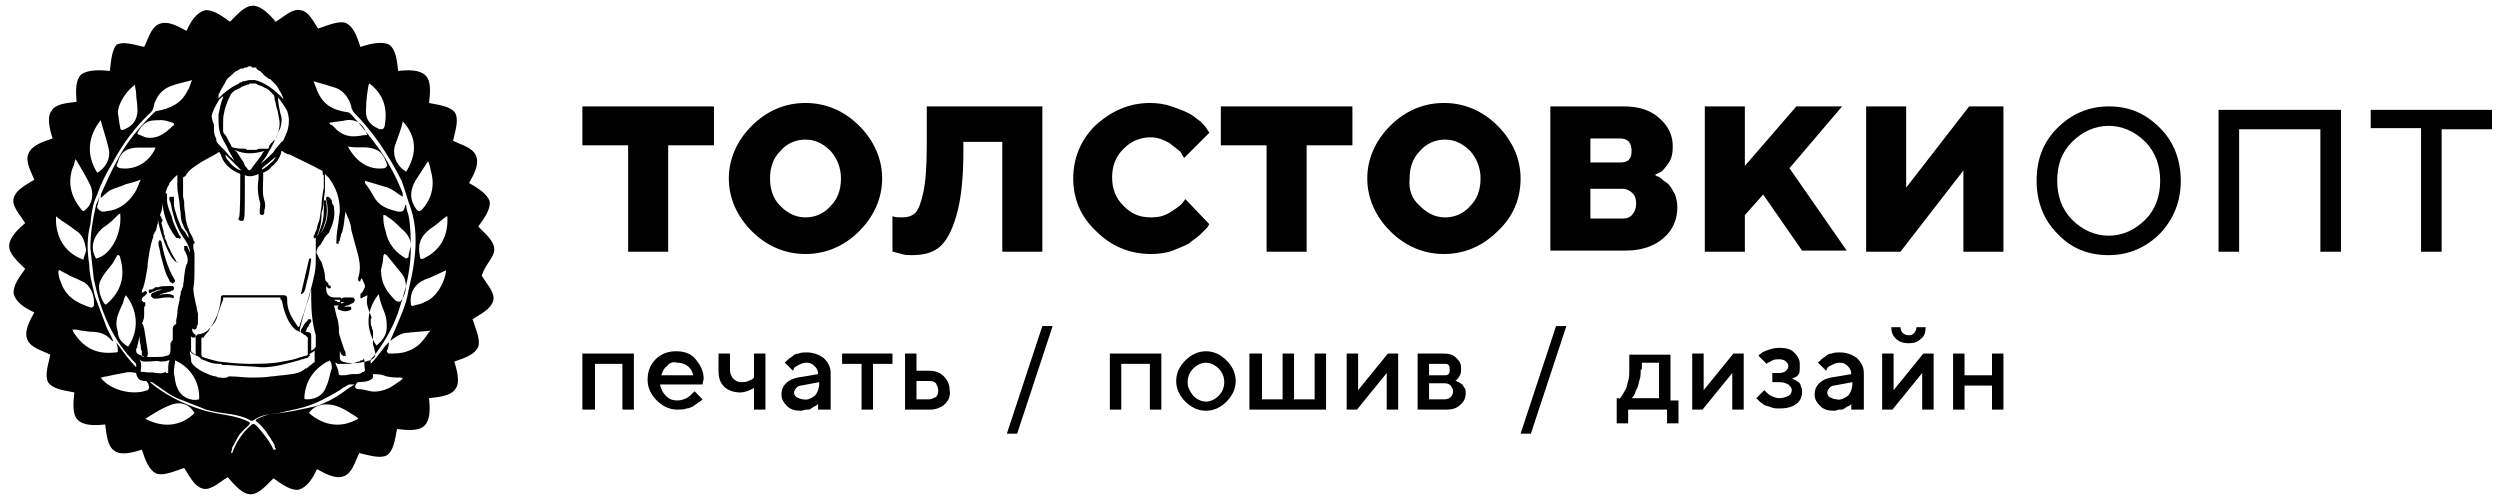
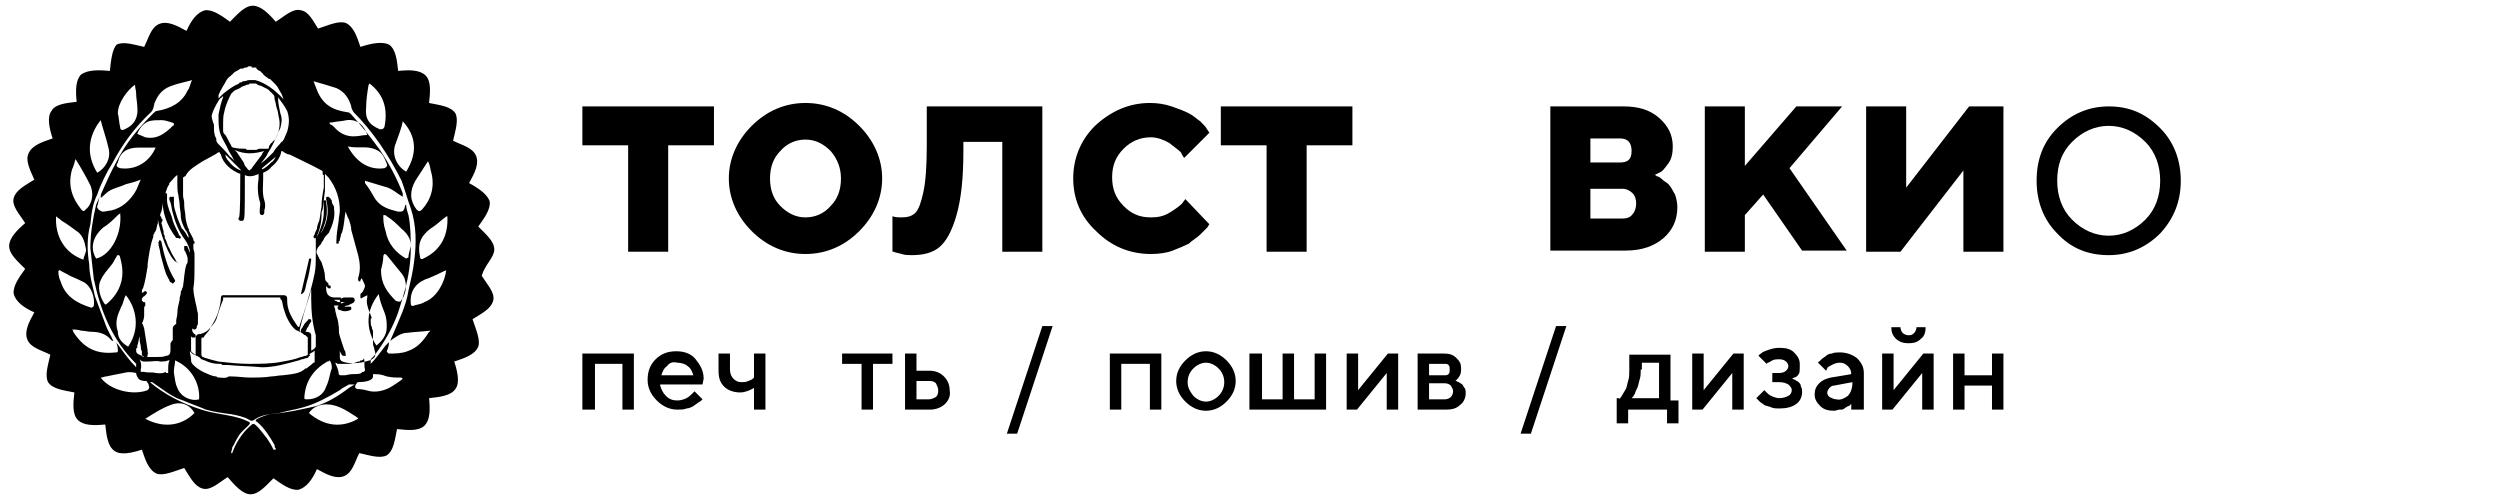
<svg xmlns="http://www.w3.org/2000/svg" id="Слой_1" x="0px" y="0px" viewBox="0 0 218.5 43.4" style="enable-background:new 0 0 218.5 43.4;" xml:space="preserve">
  <g>
    <g>
      <g>
        <g>
          <path d="M50.9,9.3h11.5v3.4h-4V22h-3.5v-9.3h-4V9.3z" />
          <path d="M75.1,20.2c-1.3,1.3-2.9,2-4.7,2s-3.4-0.7-4.7-2c-1.3-1.3-2-2.9-2-4.6s0.7-3.3,2-4.6c1.3-1.3,2.9-2,4.7-2s3.4,0.7,4.7,2 c1.3,1.3,2,2.9,2,4.6S76.4,18.9,75.1,20.2z M68.2,18c0.6,0.6,1.3,1,2.2,1c0.8,0,1.6-0.3,2.2-1c0.6-0.6,0.9-1.4,0.9-2.4 c0-0.9-0.3-1.7-0.9-2.4c-0.6-0.6-1.3-1-2.2-1c-0.8,0-1.6,0.3-2.2,1c-0.6,0.6-0.9,1.4-0.9,2.4C67.3,16.6,67.6,17.4,68.2,18z" />
          <path d="M91.1,9.3V22h-3.5v-9.6h-3.4v0.8c0,2.4-0.2,4.2-0.6,5.6c-0.4,1.4-0.9,2.3-1.5,2.8c-0.6,0.5-1.4,0.7-2.4,0.7 c-0.3,0-0.6,0-0.9-0.1c-0.3-0.1-0.5-0.1-0.7-0.2L78,22v-3.1c0.3,0.1,0.5,0.1,0.8,0.1c0.5,0,0.9-0.1,1.2-0.4 c0.3-0.3,0.5-0.9,0.7-1.8c0.2-0.9,0.3-2.3,0.3-4V9.3H91.1z" />
          <path d="M95.7,11c1.4-1.3,3-2,4.8-2c0.7,0,1.3,0.1,1.9,0.3c0.6,0.2,1.1,0.4,1.5,0.6c0.4,0.2,0.7,0.5,1,0.7 c0.3,0.3,0.5,0.5,0.6,0.7l0.2,0.3l-2.2,2.2c-0.1-0.1-0.2-0.3-0.3-0.5c-0.2-0.2-0.5-0.4-1-0.8c-0.5-0.3-1.1-0.5-1.6-0.5 c-0.9,0-1.7,0.3-2.4,1c-0.7,0.7-1,1.5-1,2.5c0,1,0.3,1.8,1,2.5c0.7,0.7,1.4,1,2.4,1c0.6,0,1.1-0.1,1.6-0.4 c0.5-0.3,0.9-0.6,1.1-0.8l0.3-0.4l2.1,2.2c-0.1,0.1-0.1,0.2-0.2,0.3c-0.1,0.1-0.3,0.3-0.6,0.6c-0.3,0.3-0.7,0.5-1,0.8 c-0.4,0.2-0.9,0.4-1.4,0.6s-1.2,0.3-1.9,0.3c-1.9,0-3.5-0.7-4.8-2c-1.4-1.3-2-2.9-2-4.6S94.4,12.3,95.7,11z" />
          <path d="M106.7,9.3h11.5v3.4h-4V22h-3.5v-9.3h-4V9.3z" />
-           <path d="M130.9,20.2c-1.3,1.3-2.9,2-4.7,2c-1.8,0-3.4-0.7-4.7-2c-1.3-1.3-2-2.9-2-4.6s0.7-3.3,2-4.6c1.3-1.3,2.9-2,4.7-2 c1.8,0,3.4,0.7,4.7,2c1.3,1.3,2,2.9,2,4.6S132.3,18.9,130.9,20.2z M124.1,18c0.6,0.6,1.3,1,2.2,1c0.8,0,1.6-0.3,2.2-1 c0.6-0.6,0.9-1.4,0.9-2.4c0-0.9-0.3-1.7-0.9-2.4c-0.6-0.6-1.3-1-2.2-1c-0.8,0-1.6,0.3-2.2,1c-0.6,0.6-0.9,1.4-0.9,2.4 C123.1,16.6,123.4,17.4,124.1,18z" />
          <path d="M141.9,9.3c1.3,0,2.3,0.3,3.1,1c0.8,0.7,1.2,1.5,1.2,2.5c0,0.6-0.1,1.1-0.4,1.5c-0.3,0.4-0.5,0.7-0.8,0.8l-0.4,0.2 c0.1,0,0.1,0,0.2,0.1c0.1,0,0.3,0.1,0.5,0.3c0.2,0.2,0.5,0.3,0.6,0.5c0.2,0.2,0.3,0.5,0.5,0.8c0.1,0.3,0.2,0.7,0.2,1.1 c0,1.1-0.4,2-1.2,2.7c-0.8,0.7-1.9,1.1-3.3,1.1h-6.6V9.3H141.9z M141.6,12.1H139v2.1h2.6c0.7,0,1-0.3,1-1 C142.6,12.5,142.3,12.1,141.6,12.1z M139,16.5v2.6h2.8c0.4,0,0.7-0.1,0.9-0.4c0.2-0.2,0.3-0.6,0.3-0.9c0-0.4-0.1-0.7-0.3-0.9 c-0.2-0.2-0.5-0.4-0.9-0.4H139z" />
          <path d="M156.4,14.7l5,7.2h-3.9l-3.4-4.9l-1.6,1.8V22h-3.5V9.3h3.5v5.2l4.5-5.2h4L156.4,14.7z" />
          <path d="M175.1,9.3V22h-3.5v-7.1l-5.5,7.1h-3V9.3h3.5v7.1l5.5-7.1H175.1z" />
          <path d="M179.8,11.2c1.2-1.2,2.7-1.9,4.5-1.9c1.8,0,3.2,0.6,4.5,1.9c1.2,1.2,1.8,2.8,1.8,4.6c0,1.8-0.6,3.3-1.8,4.6 c-1.2,1.2-2.7,1.9-4.5,1.9c-1.8,0-3.3-0.6-4.5-1.9c-1.2-1.2-1.8-2.8-1.8-4.6C178,13.9,178.6,12.4,179.8,11.2z M187.5,12.4 c-0.9-0.9-2-1.4-3.2-1.4c-1.2,0-2.3,0.5-3.2,1.4s-1.3,2-1.3,3.4c0,1.3,0.4,2.5,1.3,3.4s2,1.4,3.2,1.4c1.2,0,2.3-0.5,3.2-1.4 c0.9-0.9,1.3-2.1,1.3-3.4S188.4,13.3,187.5,12.4z" />
-           <path d="M202.8,11.3h-7.1V22h-1.8V9.6h10.7V22h-1.8V11.3z" />
-           <path d="M207.2,9.6h10.6v1.7h-4.4V22h-1.8V11.2h-4.4V9.6z" />
        </g>
      </g>
      <g>
        <g>
          <path d="M51.9,35.8h-1v-4.9h4.5v4.9h-1v-4h-2.4V35.8z" />
          <path d="M57.7,33.7c0.1,0.3,0.2,0.6,0.5,0.9c0.3,0.3,0.6,0.4,1,0.4c0.3,0,0.6-0.1,0.8-0.2c0.2-0.1,0.4-0.3,0.5-0.4l0.2-0.2 l0.7,0.7c0,0-0.1,0.1-0.1,0.1c0,0-0.1,0.1-0.3,0.2c-0.1,0.1-0.3,0.2-0.4,0.3c-0.2,0.1-0.4,0.2-0.6,0.2c-0.2,0.1-0.5,0.1-0.8,0.1 c-0.7,0-1.3-0.3-1.8-0.8c-0.5-0.5-0.8-1.1-0.8-1.8c0-0.7,0.2-1.3,0.7-1.8s1.1-0.7,1.8-0.7s1.3,0.2,1.7,0.7s0.7,1,0.7,1.7 l-0.1,0.5H57.7z M58.3,32c-0.3,0.2-0.4,0.5-0.5,0.8h2.8c-0.1-0.3-0.2-0.6-0.5-0.8c-0.2-0.2-0.6-0.3-0.9-0.3 C58.8,31.6,58.5,31.7,58.3,32z" />
          <path d="M65.9,33.9c-0.3,0.2-0.8,0.4-1.2,0.4c-0.6,0-1.1-0.2-1.4-0.5c-0.4-0.4-0.5-0.8-0.5-1.5v-1.4h1v1.4 c0,0.3,0.1,0.6,0.3,0.8c0.2,0.2,0.4,0.3,0.7,0.3c0.2,0,0.4,0,0.6-0.1c0.2-0.1,0.3-0.1,0.4-0.2l0.1-0.1v-2.1h1v4.9h-1V33.9z" />
-           <path d="M71.5,35.8v-0.5c0,0,0,0-0.1,0.1c0,0-0.1,0.1-0.2,0.1c-0.1,0.1-0.2,0.1-0.3,0.2c-0.1,0.1-0.2,0.1-0.4,0.1 c-0.2,0-0.3,0.1-0.5,0.1c-0.5,0-0.9-0.1-1.2-0.4c-0.3-0.3-0.5-0.6-0.5-1c0-0.4,0.1-0.7,0.4-1c0.3-0.3,0.6-0.4,1-0.5l1.8-0.3 c0-0.3-0.1-0.5-0.3-0.7c-0.2-0.2-0.4-0.3-0.7-0.3c-0.3,0-0.5,0.1-0.7,0.2c-0.2,0.1-0.4,0.2-0.4,0.3l-0.1,0.2l-0.7-0.7 c0,0,0-0.1,0.1-0.1c0,0,0.1-0.1,0.2-0.2c0.1-0.1,0.3-0.2,0.4-0.3c0.1-0.1,0.3-0.2,0.5-0.2c0.2-0.1,0.5-0.1,0.7-0.1 c0.6,0,1.1,0.2,1.5,0.5c0.4,0.4,0.6,0.8,0.6,1.3v3.2H71.5z M71.2,34.6c0.2-0.2,0.4-0.6,0.4-1.1v-0.1l-1.6,0.3 c-0.2,0-0.3,0.1-0.4,0.2c-0.1,0.1-0.2,0.3-0.2,0.4c0,0.2,0.1,0.3,0.2,0.4c0.2,0.1,0.4,0.2,0.6,0.2C70.6,35,70.9,34.8,71.2,34.6z " />
          <path d="M73.6,30.9H78v0.9h-1.7v4h-1v-4h-1.7V30.9z" />
          <path d="M82.6,35.3c-0.3,0.3-0.8,0.5-1.3,0.5h-2.2v-4.9h1v1.5h1.1c0.6,0,1,0.2,1.3,0.5c0.3,0.3,0.5,0.7,0.5,1.2 C83.1,34.6,82.9,35,82.6,35.3z M81.2,34.9c0.2,0,0.4-0.1,0.6-0.2c0.2-0.2,0.2-0.4,0.2-0.6s-0.1-0.4-0.2-0.6 c-0.2-0.2-0.4-0.2-0.6-0.2h-1.1v1.6H81.2z" />
          <path d="M88.9,37.9h-0.9l3.1-9.4h0.9L88.9,37.9z" />
          <path d="M98,35.8h-1v-4.9h4.5v4.9h-1v-4H98V35.8z" />
          <path d="M103.6,31.5c0.5-0.5,1.1-0.8,1.8-0.8c0.7,0,1.3,0.3,1.8,0.8c0.5,0.5,0.8,1.1,0.8,1.8s-0.3,1.3-0.8,1.8 c-0.5,0.5-1.1,0.8-1.8,0.8c-0.7,0-1.3-0.3-1.8-0.8c-0.5-0.5-0.8-1.1-0.8-1.8S103.1,32,103.6,31.5z M106.5,32.2 c-0.3-0.3-0.7-0.5-1.1-0.5c-0.4,0-0.8,0.2-1.1,0.5c-0.3,0.3-0.5,0.7-0.5,1.2s0.2,0.8,0.5,1.2c0.3,0.3,0.7,0.5,1.1,0.5 c0.4,0,0.8-0.2,1.1-0.5c0.3-0.3,0.5-0.7,0.5-1.2S106.8,32.5,106.5,32.2z" />
          <path d="M109.3,30.9h1v4h1.8v-4h1v4h1.8v-4h1v4.9h-6.7V30.9z" />
          <path d="M122.2,30.9v4.9h-1v-3.2l-2.6,3.2h-0.9v-4.9h1v3.2l2.6-3.2H122.2z" />
          <path d="M126.2,30.9c0.5,0,0.8,0.1,1.1,0.4s0.4,0.5,0.4,0.9c0,0.2,0,0.4-0.1,0.6s-0.2,0.3-0.3,0.4l-0.1,0.1c0,0,0,0,0.1,0 c0,0,0.1,0.1,0.2,0.1c0.1,0.1,0.2,0.1,0.3,0.2c0.1,0.1,0.1,0.2,0.2,0.3c0.1,0.1,0.1,0.3,0.1,0.5c0,0.4-0.2,0.8-0.5,1 c-0.3,0.3-0.7,0.4-1.2,0.4h-2.5v-4.9H126.2z M126.6,31.9c-0.1-0.1-0.2-0.1-0.4-0.1h-1.3v1h1.3c0.2,0,0.3,0,0.4-0.1 s0.1-0.2,0.1-0.4C126.7,32.1,126.7,32,126.6,31.9z M124.9,33.6v1.3h1.4c0.2,0,0.4-0.1,0.5-0.2c0.1-0.1,0.2-0.3,0.2-0.5 c0-0.2-0.1-0.3-0.2-0.5c-0.1-0.1-0.3-0.2-0.5-0.2H124.9z" />
          <path d="M133.8,37.9h-0.9l3.1-9.4h0.9L133.8,37.9z" />
          <path d="M141.5,34.9C141.5,34.8,141.6,34.8,141.5,34.9c0.1-0.1,0.2-0.2,0.3-0.4c0.1-0.2,0.2-0.3,0.3-0.5 c0.1-0.2,0.1-0.4,0.2-0.7c0.1-0.3,0.1-0.6,0.1-0.9v-1.4h3.6v4h0.7V37h-1v-1.2h-3.4V37h-1v-2.2H141.5z M143.4,32.3 c0,0.3,0,0.6-0.1,0.9c-0.1,0.3-0.1,0.5-0.2,0.7c-0.1,0.2-0.2,0.4-0.2,0.5c-0.1,0.1-0.1,0.2-0.2,0.3l-0.1,0.1h2.4v-3.1h-1.5V32.3 z" />
          <path d="M152.4,30.9v4.9h-1v-3.2l-2.6,3.2h-0.9v-4.9h1v3.2l2.6-3.2H152.4z" />
          <path d="M157.2,32.7c-0.1,0.2-0.3,0.3-0.4,0.3l-0.2,0.1c0,0,0.1,0,0.1,0c0,0,0.1,0.1,0.2,0.1c0.1,0.1,0.2,0.1,0.3,0.2 c0.1,0.1,0.2,0.2,0.2,0.4c0.1,0.1,0.1,0.3,0.1,0.5c0,0.4-0.2,0.8-0.5,1c-0.4,0.3-0.9,0.4-1.5,0.4c-0.2,0-0.5,0-0.7-0.1 c-0.2-0.1-0.4-0.1-0.6-0.2c-0.1-0.1-0.3-0.2-0.4-0.3s-0.2-0.2-0.2-0.2l-0.1-0.1l0.7-0.7c0,0,0.1,0.1,0.2,0.2 c0.1,0.1,0.2,0.2,0.4,0.3c0.2,0.1,0.5,0.2,0.7,0.2c0.3,0,0.6-0.1,0.8-0.2c0.2-0.1,0.3-0.3,0.3-0.5c0-0.2-0.1-0.3-0.3-0.5 c-0.2-0.1-0.4-0.2-0.8-0.2h-0.6v-0.8h0.6c0.3,0,0.5-0.1,0.6-0.2c0.1-0.1,0.2-0.2,0.2-0.4c0-0.2-0.1-0.3-0.2-0.4 c-0.1-0.1-0.3-0.2-0.6-0.2c-0.2,0-0.4,0-0.6,0.1c-0.2,0.1-0.3,0.2-0.4,0.2l-0.1,0.1l-0.7-0.7c0-0.1,0.1-0.1,0.2-0.2 c0.1-0.1,0.3-0.2,0.6-0.3c0.3-0.1,0.6-0.2,1-0.2c0.6,0,1,0.1,1.3,0.4c0.3,0.3,0.5,0.6,0.5,1C157.3,32.4,157.3,32.6,157.2,32.7z" />
          <path d="M161.8,35.8v-0.5c0,0,0,0-0.1,0.1s-0.1,0.1-0.2,0.1c-0.1,0.1-0.2,0.1-0.3,0.2c-0.1,0.1-0.2,0.1-0.4,0.1 c-0.2,0-0.3,0.1-0.5,0.1c-0.5,0-0.9-0.1-1.2-0.4c-0.3-0.3-0.5-0.6-0.5-1c0-0.4,0.1-0.7,0.4-1c0.3-0.3,0.6-0.4,1-0.5l1.8-0.3 c0-0.3-0.1-0.5-0.3-0.7c-0.2-0.2-0.4-0.3-0.7-0.3c-0.3,0-0.5,0.1-0.7,0.2c-0.2,0.1-0.4,0.2-0.4,0.3l-0.1,0.2l-0.7-0.7 c0,0,0-0.1,0.1-0.1c0,0,0.1-0.1,0.2-0.2c0.1-0.1,0.3-0.2,0.4-0.3c0.1-0.1,0.3-0.2,0.5-0.2c0.2-0.1,0.5-0.1,0.7-0.1 c0.6,0,1.1,0.2,1.5,0.5c0.4,0.4,0.6,0.8,0.6,1.3v3.2H161.8z M161.5,34.6c0.2-0.2,0.4-0.6,0.4-1.1v-0.1l-1.6,0.3 c-0.2,0-0.3,0.1-0.4,0.2c-0.1,0.1-0.2,0.3-0.2,0.4c0,0.2,0.1,0.3,0.2,0.4c0.2,0.1,0.4,0.2,0.6,0.2 C160.9,35,161.2,34.8,161.5,34.6z" />
          <path d="M169,30.9v4.9h-1v-3.2l-2.6,3.2h-0.9v-4.9h1v3.2l2.6-3.2H169z M167.3,29.1c0.1-0.1,0.2-0.3,0.2-0.5h0.8 c0,0.4-0.1,0.8-0.4,1c-0.3,0.3-0.6,0.4-1.1,0.4c-0.4,0-0.8-0.1-1.1-0.4c-0.3-0.3-0.4-0.6-0.4-1h0.8c0,0.2,0.1,0.4,0.2,0.5 c0.1,0.1,0.3,0.2,0.5,0.2C167,29.3,167.1,29.3,167.3,29.1z" />
          <path d="M171.7,35.8h-1v-4.9h1v1.9h2.4v-1.9h1v4.9h-1v-2.1h-2.4V35.8z" />
        </g>
      </g>
    </g>
    <g>
      <path d="M26.3,25.7L26.3,25.7c0.1,0,0.1,0,0.2-0.1c0.2-0.2,0.2-0.5,0.3-0.9c0.2-0.6,0.3-1.3,0.4-2c0-0.1,0-0.1-0.1-0.1 s-0.1,0-0.1,0.1L26.3,25.7C26.3,25.7,26.3,25.7,26.3,25.7z" />
-       <path d="M15.2,26L15.2,26c0-0.1,0-0.2-0.1-0.2l0,0c-0.2-0.1-0.3-0.1-0.5-0.1c-0.2,0-0.5,0-0.6,0.1c-0.1,0-0.1,0-0.2,0h0.1 c0.2-0.1,0.4-0.2,0.5-0.2c0.2,0,0.2-0.1,0.4-0.1c0.1,0,0.2-0.1,0.2-0.1h0.1l0.1-0.1l0,0v-0.2l0,0l-0.1-0.1H15c-0.1,0-0.1,0-0.2,0 h-0.1c-0.3,0-0.6,0-0.9,0.1h-0.1c-0.1,0-0.2,0-0.2,0.1c-0.1,0-0.1,0-0.2,0.1c0,0,0,0-0.1,0l0,0l0,0l0,0h-0.1c0,0-0.1,0-0.1,0.1 c0,0.1,0,0.1,0,0.1l0,0c0,0,0,0.1,0.1,0.1l0,0c0,0,0,0,0.1,0l0.1-0.1l0,0l0,0c0.1,0,0.2,0,0.3-0.1c0.2-0.1,0.5-0.1,0.8-0.1h-0.1 c-0.2,0-0.3,0.1-0.5,0.1c-0.2,0.1-0.4,0.2-0.5,0.2l0,0c-0.1,0.1-0.1,0.2-0.1,0.3c0.1,0.1,0.2,0.2,0.3,0.2h0.1c0,0,0,0,0.1,0l0,0 c0.2,0,0.5-0.1,0.8-0.1h0.2H15l0,0C15,26.1,15,26.1,15.2,26C15.2,26,15.2,26,15.2,26C15.2,26.1,15.2,26,15.2,26z" />
      <path d="M13.9,21.6L13.9,21.6c0.1,0.3,0.1,0.6,0.2,0.9c0.2,0.7,0.3,1.3,0.6,1.8c0,0.1,0.1,0.1,0.1,0.2s0.1,0.2,0.2,0.2l0.1,0.1H15 c0,0,0,0,0.1,0l0.1-0.1l0.1-0.1v-0.1c-0.7-1.1-1-2.4-1.2-3.4l0,0L14,21c-0.1,0-0.1,0-0.1,0.1c-0.1,0.1-0.1,0.2,0,0.2 C13.8,21.4,13.9,21.5,13.9,21.6z" />
      <path d="M43.2,21.8c0-0.7-0.7-1.3-1.4-2c0.5-0.7,1.1-1.5,1-2.2C42.6,17,41.9,16.5,41,16c0.5-0.9,0.9-1.7,0.6-2.4s-1.2-0.9-2-1.3 c0.2-0.9,0.5-1.8,0.2-2.4c-0.4-0.6-1.3-0.7-2.3-0.9c0.1-0.9,0.2-1.9-0.3-2.4c-0.5-0.5-1.4-0.5-2.4-0.4c-0.1-0.9-0.2-1.9-0.8-2.3 c-0.6-0.3-1.6-0.1-2.5,0.2c-0.3-0.9-0.6-1.8-1.3-2.1c-0.6-0.2-1.5,0.2-2.4,0.5C27.4,1.9,27,1,26.3,0.9c-0.7-0.2-1.4,0.5-2.2,1 c-0.6-0.7-1.3-1.4-2-1.4c-0.7,0-1.3,0.7-2,1.4c-0.7-0.5-1.5-1.1-2.2-1c-0.7,0.2-1.2,0.9-1.6,1.8c-0.9-0.5-1.7-0.9-2.4-0.6 s-0.9,1.2-1.3,2c-0.9-0.2-1.8-0.5-2.4-0.2C9.8,4.3,9.7,5.3,9.6,6.2C8.6,6.1,7.7,6.1,7.1,6.5C6.6,7,6.6,7.9,6.7,8.9 C5.8,9,4.8,9.1,4.5,9.7c-0.4,0.5-0.2,1.5,0.1,2.4c-0.9,0.3-1.8,0.6-2.1,1.3C2.2,14,2.6,14.8,3,15.7c-0.8,0.5-1.6,0.9-1.8,1.6 s0.5,1.4,1,2.2c-0.7,0.6-1.4,1.3-1.4,2c0,0.7,0.7,1.3,1.4,2c-0.5,0.7-1.1,1.5-1,2.2c0.2,0.7,0.9,1.2,1.8,1.6 c-0.5,0.9-0.9,1.7-0.6,2.4s1.2,0.9,2,1.3c-0.2,0.9-0.5,1.8-0.2,2.4c0.4,0.6,1.3,0.7,2.3,0.9c-0.1,0.9-0.2,1.9,0.3,2.4 c0.5,0.5,1.4,0.5,2.4,0.4c0.1,0.9,0.2,1.9,0.8,2.3c0.5,0.4,1.5,0.2,2.4-0.1c0.3,0.9,0.6,1.8,1.3,2.1c0.6,0.2,1.5-0.2,2.4-0.5 c0.5,0.8,0.9,1.6,1.6,1.8c0.7,0.2,1.4-0.5,2.2-1c0.6,0.7,1.3,1.5,2,1.5c0.7,0,1.3-0.7,2-1.4c0.7,0.5,1.5,1.1,2.2,1 c0.7-0.2,1.2-0.9,1.6-1.8c0.9,0.5,1.7,0.9,2.4,0.6s0.9-1.2,1.3-2c0.9,0.2,1.8,0.5,2.4,0.2c0.6-0.4,0.7-1.3,0.9-2.3 c0.9,0.1,1.9,0.2,2.4-0.3s0.5-1.4,0.4-2.4c0.9-0.1,1.9-0.2,2.3-0.8c0.4-0.5,0.2-1.5-0.1-2.4c0.9-0.3,1.8-0.6,2.1-1.3 c0.2-0.6-0.2-1.5-0.5-2.4c0.8-0.5,1.6-0.9,1.8-1.6c0.2-0.7-0.5-1.4-1-2.2C42.4,23.1,43.2,22.5,43.2,21.8z M37.4,14.1 c0.2,0.3,0.2,0.7,0.3,1c0.3,1.2,0,2.3-0.8,3.2c-0.2,0.2-0.3,0.2-0.5,0c-0.6-0.8-0.6-1.6-0.1-2.5C36.7,15.2,37,14.7,37.4,14.1z M34.6,12.5c0.2-0.6,0.5-1.3,0.6-1.9c1.2,1.3,1.3,2.8,0.3,4.4C34.6,14.5,34.2,13.4,34.6,12.5z M32,9.4c0-0.6,0.1-1.3,0.2-1.9 c0,0,0-0.1,0.1-0.2c1.3,1,1.6,2.3,1.3,3.8c-0.1,0.2-0.2,0.2-0.4,0.2C32.2,10.9,31.9,10.3,32,9.4z M25.1,11.5 c-0.1,0.2-0.2,0.5-0.3,0.7c-0.1,0.1-0.1,0.2-0.2,0.2l0,0l0,0l0,0c-0.2,0.3-0.5,0.5-0.7,0.9c-0.3,0.3-0.7,0.7-1.1,1 c0.2-0.3,0.5-0.6,0.6-0.9c0.4-0.6,0.7-1.3,0.9-1.8c0.1-0.2,0.1-0.2,0.2-0.4c0.1-0.4,0.2-0.8,0-1.3c-0.1-0.5-0.2-0.9-0.2-1.4 c0.3,0.4,0.6,0.8,0.8,1.2C25.3,10.3,25.3,10.8,25.1,11.5z M22.9,14.7l1.2-1c-0.1,0.2-0.2,0.4-0.4,0.5c-0.2,0.2-0.5,0.5-0.8,0.6 C22.9,14.8,22.9,14.8,22.9,14.7L22.9,14.7z M20,14.1c-0.2-0.2-0.3-0.4-0.3-0.6l1.4,1.4l0,0C20.7,14.8,20.3,14.5,20,14.1L20,14.1 L20,14.1L20,14.1z M21.8,13.4c0.5,0,0.9-0.1,1.3-0.2c-0.1,0.1-0.2,0.2-0.2,0.3c-0.3,0.4-0.6,0.8-0.9,1.2c0,0,0,0.1-0.1,0.1 c-0.1,0.1-0.1,0.1-0.1,0.1s-0.2-0.1-0.2-0.2c-0.2-0.2-0.2-0.2-0.3-0.5c-0.2-0.3-0.4-0.6-0.6-0.9l-0.2-0.2 C20.9,13.3,21.4,13.4,21.8,13.4z M20.4,12.9c-0.1,0-0.2-0.1-0.2-0.2c-0.2-0.3-0.3-0.6-0.5-0.9l-0.1-0.1c-0.1-0.1-0.1-0.2-0.1-0.4 c0-0.1,0-0.1,0-0.2v-0.1V11c0-0.1,0-0.2,0-0.2c0-0.3,0-0.7,0.1-1c0.1-0.6,0.4-1.2,0.6-1.6l0,0L20.4,8l0,0c0.2-0.2,0.5-0.2,0.7-0.4 c0.2-0.1,0.3-0.1,0.5-0.2c0.1,0,0.2,0,0.2-0.1h0.1l0,0c0.1,0,0.1,0,0.2,0c0.1,0,0.2,0,0.2,0l0,0c0.1,0,0.1,0,0.2,0.1 c0.2,0.1,0.4,0.1,0.5,0.2c0.2,0.1,0.5,0.2,0.6,0.4c0.1,0.1,0.2,0.1,0.2,0.2c0.2,0.1,0.2,0.3,0.2,0.5c0.1,0.2,0.1,0.5,0.2,0.8 c0.1,0.2,0.1,0.5,0.2,0.9c0.1,0.5,0,1.1-0.3,1.7c-0.1,0.1-0.1,0.2-0.2,0.2c-0.1,0.1-0.1,0.2-0.2,0.2l0,0c-0.1,0.2-0.2,0.2-0.2,0.4 c0,0.1-0.1,0.1-0.1,0.1l0,0l0,0C23.2,13,23,13,22.8,13s-0.2,0-0.4,0.1l0,0c-0.1,0-0.1,0-0.2,0l0,0c-0.1,0-0.1,0-0.2,0 c-0.1,0-0.1,0-0.2,0l0,0c0,0,0,0-0.1,0c-0.1,0-0.2,0-0.2-0.1C21.1,13,20.8,13,20.4,12.9z M19.1,8.3c0.2-0.5,0.5-0.9,0.7-1.3 c0.1-0.2,0.3-0.3,0.5-0.5c0.1-0.1,0.2-0.2,0.2-0.2c0.2-0.1,0.4-0.2,0.5-0.3C21.2,6,21.3,6,21.4,5.9c0,0,0,0,0.1,0 c0.1,0,0.1,0,0.2-0.1l0,0c0.1,0,0.2,0,0.2,0c0.1,0,0.1,0,0.1,0.1h0.3c0,0,0,0,0.1,0L22.4,6c0,0,0.1,0,0.1,0.1 c0.1,0,0.1,0.1,0.2,0.1c0,0,0.1,0,0.1,0.1c0,0,0.2,0.1,0.2,0.2c0.2,0.2,0.4,0.3,0.5,0.4c0,0,0,0,0.1,0l0,0 c0.2,0.2,0.4,0.4,0.5,0.5c0.2,0.2,0.3,0.5,0.5,0.8c0.1,0.2,0.1,0.3,0.2,0.5C24,7.8,23.1,7.2,22.3,7c-0.2,0-0.3,0-0.5,0l0,0 c-0.2,0-0.3,0.1-0.5,0.1c-0.1,0-0.1,0-0.2,0.1H21c0,0-0.1,0-0.1,0.1l0,0c-0.5,0.2-0.9,0.5-1.4,0.9l-0.1,0.1 c-0.1,0.1-0.1,0.1-0.2,0.2l-0.1,0.1C19.1,8.3,19.1,8.3,19.1,8.3z M18.5,10.1c0.1-0.4,0.3-0.8,0.6-1.3c0.1-0.2,0.2-0.2,0.4-0.4v0.1 c-0.2,0.5-0.3,1-0.4,1.5c0,0.1,0,0.2,0,0.3c0,0.5,0,1,0.2,1.5c0.2,0.5,0.5,0.9,0.7,1.4c0.1,0.2,0.2,0.3,0.3,0.5 c0.1,0.2,0.2,0.4,0.3,0.5l0.1,0.1c-0.2-0.2-0.4-0.5-0.6-0.6c-0.3-0.4-0.7-0.8-1-1.1c-0.1-0.1-0.2-0.2-0.2-0.4l0,0v-0.1 c-0.2-0.3-0.2-0.7-0.2-1l0,0c0-0.1,0-0.2,0-0.2C18.5,10.4,18.5,10.2,18.5,10.1z M17.7,14.1c0.4-0.2,0.7-0.4,1.1-0.6 c0.2-0.1,0.2-0.2,0.4-0.2c0,0.1,0.1,0.2,0.1,0.2c0.2,0.8,0.9,1.4,1.7,1.7c0,1.3,0,3.4-0.1,3.8c-0.1,0.1-0.1,0.2,0,0.2 c0,0.1,0.1,0.1,0.2,0.1c0,0,0,0,0.1,0c0.2-0.1,0.2-0.1,0.2-4c0.2,0.1,0.3,0.1,0.5,0.1l0,0c0.2,0,0.5-0.1,0.7-0.2 c0,0.2,0,0.2,0,0.4c-0.1,0.6-0.1,1.3,0.1,2c0.1,0.2,0,0.5,0,0.8v0.2c0,0.1,0.1,0.2,0.2,0.2l0,0c0.1,0,0.2-0.1,0.2-0.2v-0.2 c0.1-0.3,0.1-0.6,0-0.9c-0.2-0.6-0.1-1.3-0.1-1.9c0-0.2,0-0.3,0-0.5c0.2-0.1,0.5-0.2,0.7-0.5c0.4-0.3,0.8-0.8,0.9-1.4 c0.1,0,0.1,0,0.2,0.1c0.2,0.1,0.3,0.2,0.5,0.2c1,0.5,1.9,0.9,2.8,1.4c0.1,0,0.1,0.1,0.1,0.2s0,0.2,0.1,0.2c0,0.1,0,0.2,0,0.3 c0,0.2,0,0.5,0,0.7v0.1c-0.1,0.5-0.2,1.1-0.2,1.7c-0.1,0.4-0.1,0.8-0.2,1.2c-0.1,0.2-0.2,0.5-0.2,0.7c-0.1,0.2-0.2,0.4-0.2,0.5 c0,0-0.1,0.1-0.1,0.2c0,0,0,0.1,0.1,0.1s0.1,0,0.1,0c0,0.2,0,0.4,0,0.6v0.2v0.1c0,0.2,0,0.5,0,0.7c0,0.5,0,1-0.1,1.5 c-0.2,1-0.5,2-0.8,3c-0.1,0.2-0.1,0.4-0.2,0.6l-0.3,0.9c0,0.1,0,0.1-0.1,0.2l0,0l0,0l-0.1-0.1c-0.5-0.7-0.9-1.4-0.9-2.2 c0-0.1,0-0.2,0-0.2l0,0c0-0.2-0.1-0.3-0.3-0.3c-0.1,0-0.2,0-0.3,0h-0.1c-0.3,0-0.6,0-0.9,0H22c-0.7,0-1.4,0-2.1,0h-0.3 c-0.1,0-0.1,0-0.1,0c-0.2,0-0.2,0.2-0.2,0.4c-0.1,0.9-0.4,1.7-0.9,2.4c-0.2,0.3-0.5,0.5-0.9,0.6h-0.1c-0.2,0-0.3,0.2-0.3,0.3 c0,0.5,0,0.9,0,1.2c0,0.1,0,0.2,0,0.3c-0.1,0-0.1-0.1-0.2-0.1c-0.1-0.1-0.2-0.2-0.2-0.2l0,0l0,0c0-0.3,0-0.6,0-0.9 c0-0.1,0-0.2,0-0.2v-0.2l0.1,0.1c0.1,0,0.2,0,0.2,0c0,0,0.1,0,0.1-0.1l0,0v-0.1c0,0,0-0.1-0.1-0.1l0,0c-0.2-0.2-0.2-0.2-0.2-0.5 c0.1,0.1,0.2,0.1,0.2,0.1c0.1,0,0.2-0.1,0.2-0.2v-0.1l0,0c0.1-0.1,0.1-0.2,0.1-0.3V28c0-0.2,0-0.4,0-0.6c-0.1-0.3-0.1-0.6-0.2-0.9 c-0.1-0.5-0.2-0.9-0.2-1.3C17,24.6,17,24,17,23.4c0-0.2,0-0.3,0-0.5c0-0.2,0-0.2,0-0.4v-0.1c0-0.1,0-0.2,0-0.2 c0-0.2-0.1-0.4-0.1-0.5c0-0.1,0-0.1,0-0.2c0-0.1,0-0.1,0-0.2H17v-0.1c0-0.1,0-0.1-0.1-0.2l0,0c0,0,0,0,0-0.1 c-0.1-0.2-0.1-0.2-0.2-0.4c-0.1-0.2-0.2-0.3-0.2-0.5c-0.1-0.1-0.1-0.2-0.1-0.2c-0.1-0.3-0.2-0.7-0.2-1c0-0.2-0.1-0.5-0.1-0.9 c0-0.1,0-0.2,0-0.2c0-0.2-0.1-0.4-0.1-0.6S16,16.7,16,16.5v-0.1c0-0.1,0-0.2,0-0.2c0,0,0,0,0-0.1V16v-0.1c0,0,0,0,0-0.1v-0.2v-0.1 l0,0c0.1,0,0.1-0.1,0.2-0.1C16.5,14.8,17.1,14.5,17.7,14.1z M28.4,15.5v-0.2v-0.1l0,0c0.1,0.1,0.2,0.2,0.3,0.3 c0.7,0.9,1,1.9,1,2.9c0,0.3-0.1,0.6-0.1,0.9c-0.1,0.6-0.2,1.3-0.2,1.8v0.1c0,0.1,0,0.1,0.1,0.1s0.1,0,0.1-0.1v-0.1 c0,0,0.1,0,0.1-0.1c0-0.2,0.1-0.3,0.1-0.5l0.1-0.2c0.2-0.7,0.2-1.3,0.3-1.8c0.1,0.2,0.1,0.3,0.2,0.5l0.1,0.2 c0.1,0.3,0.2,0.6,0.2,0.9c0.2,0.7,0.4,1.5,0.6,2.2c0.2,0.8,0.2,1.4,0,2c0,0.1,0,0.2,0,0.2l0.1,0.1c0.1,0,0.1,0,0.1-0.1l0.1-0.2 c0,0.1,0.1,0.1,0.1,0.2c0.1,0.2,0.2,0.4,0.2,0.5s-0.1,0.3-0.2,0.5c-0.1,0.1-0.1,0.1-0.2,0.2l0,0v0.1v0.1c0,0,0,0,0,0.1 s0.1,0.1,0.2,0l0.4-0.2c0,0.1,0,0.1,0,0.2c-0.1,0.4,0,0.8,0.2,1.3c0.1,0.2,0.1,0.3,0.2,0.5l0,0l0,0l0,0c-0.1,0-0.1,0.1-0.1,0.1 v0.2c0,0.2,0,0.3,0.1,0.5c0,0.2,0.1,0.2,0.1,0.4c0,0.1,0,0.1,0,0.2v0.1v0.1c0,0.1,0,0.2,0,0.3v0.2c0,0.2,0,0.3,0.1,0.5 c0,0.2,0.1,0.3,0.1,0.5c0,0,0,0,0,0.1l0,0c0,0.2-0.2,0.4-0.5,0.5c-0.6,0.2-1.3,0.3-2,0.2c-0.5-0.1-0.6-0.2-0.6-0.5 c0,0,0-0.1,0-0.2l0,0v-0.1l0,0c0-0.1,0-0.1,0-0.2c0.1-0.2,0.1-0.5,0-0.8v-0.1c0-0.1,0-0.1,0-0.2c0,0,0,0,0-0.1c0,0,0-0.1-0.1-0.1 l0,0l0,0c0-0.2,0-0.3,0-0.5c0-0.4,0-0.8-0.2-1.3c0-0.2-0.1-0.3-0.1-0.5c0-0.2-0.1-0.2-0.1-0.4h0.5c0.1,0,0.1,0,0.1-0.1v-0.1 c0-0.1,0-0.1-0.1-0.1h-0.1c-0.1,0-0.1,0-0.2-0.1l0,0c-0.1,0-0.1,0-0.2-0.1h-0.1l0,0H29c0.1,0,0.1,0,0.2,0c0.2,0,0.3,0,0.5,0 c0.1,0,0.1-0.1,0.1-0.1c0-0.1,0-0.1-0.1-0.1c0,0,0,0-0.1,0c-0.1,0-0.2,0-0.2,0c-0.3,0-0.5,0-0.7-0.2c-0.2-0.2-0.2-0.5-0.2-0.8 l0.2,0.2c0,0,0.1,0,0.2,0l0,0c0,0,0,0,0-0.1v-0.1l-0.1-0.1c0,0,0,0,0-0.1S28.8,25,28.8,25l0,0c-0.1-0.1-0.1-0.1-0.1-0.2 c0,0,0-0.1-0.1-0.1c0,0,0-0.1-0.1-0.1c-0.1-0.2-0.1-0.3-0.1-0.4c0-0.5-0.2-0.9-0.3-1.3c-0.1-0.1-0.1-0.2-0.2-0.3 c0-0.1-0.1-0.2-0.1-0.2c0-0.1-0.1-0.2-0.1-0.2c-0.1-0.2,0-0.5,0.2-0.7c0.1-0.1,0.2-0.2,0.2-0.3c0.2-0.2,0.2-0.4,0.4-0.6l0.1-0.1 c0.1-0.1,0.2-0.2,0.2-0.3c0.3-0.6,0.5-1.3,0.4-1.9v-0.1c0-0.1,0-0.2-0.1-0.3c-0.1-0.2-0.1-0.2-0.1-0.3c0-0.1,0-0.1-0.1-0.2 c0,0,0-0.1-0.1-0.1c0-0.1-0.1-0.1-0.2-0.1c-0.1,0-0.1,0.1-0.1,0.2c0.2,0.8,0.2,1.5-0.1,2.3c-0.1,0.2-0.2,0.5-0.4,0.7 c0.2-0.3,0.3-0.6,0.4-0.9c0.2-0.6,0.2-1.3,0.1-1.9c0-0.1-0.1-0.1-0.1-0.1s-0.1,0-0.1,0.1c0,0,0,0,0,0.1c0,0.1,0,0.2,0,0.2 c0,0.2,0,0.4,0,0.6c0,0.7-0.2,1.3-0.5,2c-0.1,0.1-0.1,0.2-0.2,0.2c0,0,0,0.1-0.1,0.1v0.1c0,0,0,0,0,0.1c0-0.1,0-0.2,0.1-0.2 c0.3-0.5,0.5-1.3,0.5-2c0-0.2,0-0.3,0.1-0.5c0.1-0.5,0.1-1,0.2-1.6l0,0v-0.1C28.4,16,28.4,15.8,28.4,15.5z M31.2,11.9 c-0.8,0.1-1.5-0.2-2-0.8c-0.1-0.1-0.2-0.2-0.3-0.2c-0.2-0.2-0.1-0.2,0.1-0.2c0.5-0.1,0.9-0.1,1.3-0.2c0.9-0.1,1.5,0.4,1.8,1.3 C31.7,11.8,31.4,11.9,31.2,11.9z M32.9,13.1c0.5,0.2,0.7,0.7,0.9,1.2c0.1,0.2,0,0.3-0.2,0.4c-1.4,0.2-2.5-0.6-3.2-1.9 C31.3,13,32.1,12.7,32.9,13.1z M31.9,32.3c0,0.1,0,0.1-0.1,0.2c-0.1,0-0.2,0-0.2,0.1l0,0c-0.2,0.1-0.5,0.1-0.8,0.1 s-0.5,0.1-0.7,0.1l0,0c-0.1,0-0.2,0-0.3,0c-0.1,0-0.1,0-0.2-0.1c0-0.4-0.2-0.7-0.3-1c0.1,0,0.2,0.1,0.2,0.1c0.2,0,0.4,0,0.5,0h0.1 c0,0,0,0,0.1,0s0.2,0,0.2,0l0,0c0.3,0,0.7-0.1,0.9-0.2c0,0,0,0,0.1,0c0,0,0.1,0,0.1-0.1h0.1l0,0l0,0l0,0c0.1,0,0.2-0.1,0.2-0.2 C31.9,31.6,31.8,31.9,31.9,32.3z M19.2,33c-0.1,0-0.2,0-0.3-0.1c-0.2,0-0.5-0.1-0.7-0.2l0,0c-0.5-0.2-0.9-0.4-1.3-0.8 c-0.2-0.2-0.2-0.3-0.2-0.5s-0.1-0.5-0.1-0.6v-0.1l0.1,0.1c0.1,0.1,0.2,0.2,0.3,0.2l0,0c0.1,0,0.1,0.1,0.2,0.1l0,0l0,0 c0.1,0,0.1,0.1,0.2,0.1c0.1,0.1,0.1,0.1,0.2,0.2c0.1,0,0.2,0.1,0.3,0.1c0.4,0.2,0.8,0.3,1.2,0.3l0,0c0,0,0,0,0.1,0 c0.1,0,0.2,0,0.2,0.1l0,0h0.1c0.1,0,0.1,0,0.2,0c0.1,0,0.2,0,0.2,0l0,0c1,0.1,2,0.1,3,0.2c1.1,0,2.1-0.3,3.2-0.6 c0.1,0,0.2-0.1,0.3-0.1c0.2,0,0.2-0.1,0.4-0.1c0.1,0,0.2-0.1,0.2-0.2l0,0c0.1,0,0.1,0,0.1,0s0,0,0-0.1l0,0H27l0.1-0.1 c0.1,0,0.1-0.1,0.2-0.1c0.1-0.1,0.2-0.1,0.2-0.2c0,0.3,0,0.6,0,0.9c0,0.2,0,0.2-0.1,0.2c-0.2,0.2-0.4,0.3-0.6,0.5c0,0,0,0-0.1,0 l0,0l0,0c-0.5,0.5-1.3,0.5-2,0.6c-0.3,0-0.7,0.1-1,0.1l0,0c-0.6,0.1-1.3,0.1-1.8,0.1c-0.6,0-1.1-0.1-1.7-0.1c-0.1,0-0.2,0-0.2,0 C19.7,33.1,19.4,33,19.2,33L19.2,33z M15.1,28.7C15.1,28.7,15.2,28.7,15.1,28.7L15.1,28.7c0,0.1,0,0.2,0,0.2c0,0.2,0,0.4,0,0.6 c0,0,0,0,0,0.1c0,0.1,0,0.2-0.1,0.2c0,0.1-0.1,0.2-0.1,0.2s0,0.2,0,0.2l0,0v0.1l0,0v0.1c0,0.1,0,0.2,0,0.2c0,0.3-0.1,0.5-0.4,0.5 c-0.2,0.1-0.5,0.1-0.8,0.1c-0.2,0-0.2,0-0.5,0l0,0c-0.2,0-0.3,0-0.5,0l0,0h-0.1c-0.1,0-0.1,0-0.2-0.1c-0.5-0.2-0.5-0.3-0.5-0.5 l0,0c0-0.1,0-0.2,0.1-0.2c0-0.1,0-0.1,0-0.2c0.1-0.2,0.1-0.5,0.2-0.8c0,0.2,0,0.5,0.1,0.8c0,0.2,0,0.3,0.1,0.5c0,0,0,0,0,0.1 s0,0.2,0,0.2c0,0.1,0.1,0.1,0.2,0.2c0,0,0,0,0.1,0h0.1l0,0c0,0,0.1,0,0.1-0.1c0,0,0,0,0-0.1s0.1-0.1,0-0.2v-0.2 c-0.1-0.6-0.2-1.3-0.3-1.9l-0.1-0.3c0-0.1-0.1-0.1-0.1-0.1c0.1-0.2,0.2-0.5,0.2-0.7c0-0.1,0-0.2,0-0.2l0,0c0-0.2,0-0.3,0-0.5l0,0 l0,0c0-0.1,0.1-0.2,0.1-0.2c0,0,0,0,0-0.1l0,0v-0.1c0,0,0-0.1-0.1-0.1c0,0,0,0-0.1,0c0,0,0-0.1-0.1-0.1l0,0c0,0,0,0,0-0.1 c0,0,0,0,0-0.1l0,0l0,0c0.1-0.1,0.1-0.2,0.2-0.2l0,0l0.1-0.1l0.1-0.1c0,0,0.1-0.1,0-0.2c-0.1-0.1-0.1-0.1-0.2,0l-0.2,0.1l0,0v-0.1 c0-0.1,0-0.2,0.1-0.3c0.2-0.6,0.3-1.3,0.4-1.9c0-0.1,0-0.2,0-0.2c0.1-0.7,0.2-1.6,0.5-2.4v-0.1c0-0.1,0-0.1,0.1-0.2 c0-0.1,0-0.1,0.1-0.2c0.1-0.2,0.1-0.5,0.2-0.7v-0.1c0-0.1,0-0.1,0-0.2c0.2,1.2,1,3.4,1.6,3.7l0,0l0,0h0.1V23 c-0.2-0.4-0.5-0.8-0.7-1.3c-0.2-0.3-0.2-0.6-0.4-0.9l0,0v-0.1v-0.1c-0.1-0.1-0.1-0.2-0.1-0.4c-0.1-0.2-0.1-0.5-0.2-0.7l0.1-0.2 c0-0.1,0-0.2-0.1-0.2c0,0,0,0,0-0.1s-0.1-0.1-0.1-0.1l0,0c0-0.2,0-0.2,0.1-0.4c0.1-0.3,0.1-0.7,0.2-1c0-0.1,0-0.1,0-0.1 c0.2-0.5,0.2-0.9,0.5-1.3c0,0,0,0,0-0.1c0,0,0,0,0.1-0.1c0.2-0.2,0.4-0.5,0.6-0.6v0.2l0,0c0,0.1,0,0.2,0,0.2c0,0,0,0,0,0.1 c0,0.2,0,0.2,0,0.4c0,0.2,0,0.5,0.1,0.9c0,0.2,0.1,0.5,0.1,0.8c0,0.3,0.1,0.6,0.1,0.9c0,0.5,0.2,0.9,0.4,1.3l0.1,0.1 c0.1,0.2,0.2,0.4,0.2,0.6c-0.2-0.2-0.2-0.4-0.4-0.6c-0.1-0.1-0.1-0.2-0.2-0.2c-0.2-0.5-0.4-0.9-0.5-1.3c-0.1-0.3-0.2-0.6-0.2-0.9 c0-0.2,0-0.3,0-0.5v-0.1H15h-0.1c-0.1,0-0.1,0.1-0.1,0.1c0,0.2,0,0.2,0.1,0.4c0.1,0.3,0.1,0.6,0.2,0.9c0.2,0.8,0.5,1.6,1.1,2.4 c0.2,0.3,0.4,0.7,0.4,1.1l-0.2-0.5c0,0,0-0.1-0.1-0.1h-0.1h-0.1l0,0c0,0,0,0,0,0.1c0,0.1,0,0.1,0,0.1v0.1c0,0.1,0.1,0.2,0.1,0.2 c0.1,0.2,0.2,0.5,0.2,0.6c0,0.1,0,0.1,0,0.2c0,0.1,0,0.2-0.1,0.3c-0.2,0.6-0.2,1.3-0.3,1.9l0,0c0,0.1-0.1,0.2-0.1,0.3 c0,0.1-0.1,0.1-0.1,0.2l0,0l0,0v0.1l0,0c0,0.2-0.1,0.3-0.1,0.5v0.1c-0.1,0.4-0.2,0.8-0.2,1.2c0,0.2-0.1,0.5-0.1,0.6 c0,0.1,0,0.2,0,0.3C15.1,28.5,15.1,28.6,15.1,28.7L15.1,28.7z M13.6,32.6c-0.3-0.1-0.7,0-1-0.1l0,0h-0.2c-0.1,0-0.1,0-0.1,0 s0-0.1,0-0.2c0.1-0.4,0-0.7-0.1-0.9c0.1,0.1,0.2,0.2,0.4,0.2l0,0c0.1,0,0.2,0,0.3,0c0.4,0,0.8-0.1,1.1,0H14c0.2,0,0.5,0,0.7-0.1 c0.1,0,0.2,0,0.2-0.1c-0.2,0.2-0.2,0.6-0.2,0.9v0.1c0,0.1,0,0.2,0,0.2s0,0-0.1,0h-0.1l0,0c0,0,0,0,0-0.1 C14.1,32.7,13.8,32.6,13.6,32.6z M12.1,12.9c0.5,0,0.9,0,1.5,0c-0.5,1.2-1.7,2-3.1,1.8c-0.3-0.1-0.4-0.2-0.2-0.5 C10.5,13.3,11.1,12.9,12.1,12.9z M12,11.7c0.2-0.5,0.5-0.9,1-1.1c0.3-0.1,0.8-0.1,1.1-0.1s0.6,0.1,0.9,0.2c0.1,0,0.2,0.1,0.2,0.1 c0,0.1,0,0.2-0.1,0.2c-0.7,0.7-1.4,1.2-2.4,1C12.5,11.9,12.2,11.8,12,11.7z M15.2,32.4c0-0.3,0.1-0.5,0.1-0.9 c1.4,0.6,2.2,2,2.1,3.4c-0.7,0.2-1.6-0.2-1.9-1c-0.2-0.4-0.2-0.8-0.3-1.3C15.2,32.6,15.2,32.5,15.2,32.4z M18.4,28.6 c0.2-0.2,0.5-0.5,0.6-1l0,0l0,0l0.3-0.9l0,0l0,0l0.2-0.5v-0.1l0,0V26h0.1h4.9l0,0c0,0.1,0,0.2,0.1,0.2c0.1,0.2,0.1,0.5,0.2,0.8 c0.2,0.7,0.5,1.3,0.9,1.7c0.1,0.1,0.2,0.2,0.3,0.2c0.1,0,0.1,0.1,0.2,0.1l0,0l0,0c0.1,0,0.1,0.1,0.2,0.1c0.1,0.1,0.2,0.2,0.3,0.2 c0.1,0.1,0.1,0.1,0.2,0.2c0,0.2,0,0.5,0,0.7c0,0.3,0,0.5,0,0.8c0,0-0.1,0.1-0.2,0.1c-0.2,0-0.2,0.1-0.4,0.1 c-0.5,0.2-1,0.3-1.6,0.4c-0.9,0.2-2,0.2-2.9,0.2c-0.9,0-1.8-0.1-2.7-0.2c-0.4-0.1-0.8-0.2-1.1-0.3c-0.1,0-0.2-0.1-0.3-0.1 c0,0-0.1-0.1-0.1-0.2v-0.1v-0.1l0,0c0-0.3,0-0.6,0-0.9v-0.2c0-0.2,0-0.2,0.2-0.2C17.9,29.2,18.3,29,18.4,28.6 C18.4,28.6,18.4,28.6,18.4,28.6L18.4,28.6z M27.6,29.3L27.6,29.3c0,0.2,0,0.5,0,0.9c0,0,0,0,0,0.1c-0.1,0.2-0.2,0.2-0.3,0.3 c0,0-0.1,0-0.1,0.1v0c0-0.1,0-0.2,0-0.3c0-0.1,0-0.2,0-0.2c0-0.2,0-0.4,0-0.5v-0.1c0-0.1,0-0.1,0-0.2v-0.1l0,0 c0-0.2-0.2-0.3-0.4-0.3h-0.1l0.1-0.2c0-0.1,0.1-0.2,0.1-0.2s0.1-0.1,0.1-0.2l0.2-0.3v-0.1c0,0,0-0.1-0.1-0.1l0,0l0,0H27 c0,0-0.1,0-0.1,0.1l-0.2,0.2c-0.2,0.2-0.2,0.4-0.4,0.6c0,0,0,0,0,0.1l0,0l0,0L26.3,29c0,0-0.1,0-0.1-0.1c0,0,0,0,0-0.1 c0.2-0.9,0.5-1.9,0.8-2.8c0.1-0.2,0.1-0.5,0.2-0.7c0,0.1,0,0.2,0,0.2v0.1c0,0.2,0,0.3,0,0.5C27.2,27.2,27.3,28.3,27.6,29.3z M26.6,34.7c0.1-1.4,0.8-2.4,2-3.1c0.1,0,0.1,0,0.2-0.1c0.2,0.2,0.2,0.5,0.2,0.7l0,0c-0.2,0.5-0.2,1-0.5,1.6 c-0.2,0.7-0.9,1.1-1.6,1.1C26.6,34.9,26.6,34.9,26.6,34.7z M11.8,7.4c0,0.3,0.1,0.5,0.1,0.8C11.9,8.6,12,9,12,9.3 c0.1,0.9-0.2,1.6-1.1,2c-0.2,0.1-0.4,0.1-0.4-0.2c-0.1-0.4-0.1-0.8-0.2-1.2C10.3,9,11.1,7.9,11.8,7.4z M8.8,10.5 C9,11.3,9.3,12.1,9.5,13c0.2,0.9-0.3,1.7-1,2.1C7.5,13.5,7.7,11.9,8.8,10.5z M6.3,14.8c0.1-0.2,0.2-0.5,0.3-0.9 c0.5,0.8,0.9,1.5,1.3,2.3c0.3,0.7,0.2,1.6-0.4,2.1c-0.2,0.2-0.2,0.2-0.4,0C6.3,17.3,5.9,16.2,6.3,14.8z M4.9,18.9 c0.2,0.2,0.3,0.2,0.5,0.4c0.5,0.3,0.9,0.6,1.3,0.9c0.5,0.3,0.7,0.9,0.8,1.5c0.1,0.3-0.2,0.7-0.2,1C5.6,22.1,4.8,20.6,4.9,18.9z M5.3,24.6c-0.1-0.2-0.2-0.5-0.2-0.9l0.1-0.1c0.3,0.2,0.6,0.3,0.9,0.5c0.5,0.2,0.9,0.4,1.3,0.6c0.6,0.4,0.9,1.3,0.8,2 c0,0.1-0.2,0.2-0.2,0.2C6.7,26.5,5.7,25.9,5.3,24.6z M6.4,29c0-0.1,0-0.1-0.1-0.2c0.2,0,0.5,0,0.8,0.1C7.4,28.9,7.7,29,8,29 c0.7,0,1.3,0.2,1.7,0.7c0.1,0.1,0.1,0.1,0.2,0.1c-0.2-0.5-0.5-0.9-0.7-1.5c-0.3-0.8-0.6-1.6-0.9-2.4c-0.2-0.9-0.5-1.9-0.5-2.8 c-0.2-1.2-0.2-2.4,0.1-3.5C8,18.6,8.1,17.8,8.5,17c0.3-0.9,0.8-1.9,1.3-2.7c0.9-1.7,2-3.2,3.4-4.5c0.3-0.3,0.2-0.7,0.4-1 c0.3-0.7,0.8-1.1,1.4-1.3c0.5-0.2,1.1-0.3,1.8-0.5c-0.2,0.3-0.2,0.7-0.4,0.9c-0.5,1.1-1.5,1.6-2.7,1.8c-0.1,0-0.2,0.1-0.3,0.2 c-1.3,1.3-2.4,2.6-3.2,4.2c-0.5,0.9-0.9,1.8-1.3,2.7c-0.1,0.2-0.1,0.3-0.1,0.5c0.3-0.2,0.5-0.5,0.9-0.7c0.4-0.2,0.9-0.3,1.3-0.5 c0.4-0.1,0.8-0.2,1.3-0.4c-0.2,0.4-0.3,0.8-0.5,1.1c-0.5,0.8-1.2,1.4-2.1,1.6c-0.2,0-0.5,0.1-0.7,0.1S8.4,18.2,8.5,18 c0.1-0.2,0.1-0.5,0.2-0.8c-0.1,0.2-0.2,0.5-0.3,0.7c-0.3,1.3-0.5,2.5-0.5,3.8c0.1,0.9,0.2,1.8,0.3,2.7c0.6,2.8,1.6,5.3,3.7,7.4 c0,0.1,0,0.2,0,0.3c-0.6-0.6-1.1-1.3-1.6-2c-0.1-0.1-0.2-0.2-0.2-0.3c0.1,0.2,0.2,0.5,0.2,0.8c0,0.2,0,0.2-0.2,0.2 C8.4,31,7.3,30.4,6.4,29z M8.8,24.5c0.2-0.5,0.6-0.9,0.9-1.3c0.2-0.2,0.3-0.5,0.5-0.8c0-0.1,0.1-0.1,0.2-0.1c0,0,0.1,0.1,0.1,0.2 c0.1,0.4,0.2,0.8,0.2,1.3c0,1.1-0.5,2-1.3,2.7c-0.2,0.2-0.2,0.1-0.3,0C8.7,25.9,8.5,25,8.8,24.5z M8.4,22.6c-0.6-1-0.2-2,0.6-2.7 c0.5-0.3,0.9-0.7,1.3-1.1c0.1-0.1,0.2-0.1,0.2-0.2C10.7,20.4,9.7,22.3,8.4,22.6z M10.6,26.8c0.2-0.3,0.2-0.7,0.4-1 c0.9,1.1,1.3,2.9,0.2,4.5c-0.5-0.3-0.9-0.7-0.9-1.3C10,28.1,10.3,27.5,10.6,26.8z M8.8,33c0.2,0,0.3-0.1,0.5-0.1 c0.5-0.1,0.9-0.2,1.5-0.3c0.3-0.1,0.7-0.1,1.1,0c0,0.2,0.1,0.3,0.2,0.5c0.2,0.2,0.5,0.2,0.7,0.2c0.1,0.2,0.2,0.2,0.2,0.4 c0.1,0.2,0,0.3-0.1,0.4C11.6,34.6,9.6,34.1,8.8,33z M12.7,36.6c0.8-0.5,1.4-0.9,2.2-1.2c0.7-0.3,1.6-0.2,2.1,0.7 C15.8,37.3,14.2,37.4,12.7,36.6z M23.6,36.2c-0.4,0.1-0.7,0.2-1.1,0.4c-0.2,0.1-0.2,0.2,0,0.3c0.6,0.5,1.1,1.3,1.5,2V39 c0,0.1,0.1,0.2,0.1,0.2c0,0.1,0,0.1-0.1,0.1h-0.1c-0.3-0.7-0.8-1.3-1.3-1.9c-0.1-0.1-0.2-0.2-0.2-0.2c-0.2-0.2-0.3-0.2-0.5,0 c-0.7,0.6-1.3,1.5-1.6,2.4h-0.1c0-0.2,0.1-0.3,0.1-0.5c0.2-0.3,0.3-0.6,0.5-0.9c0.2-0.4,0.6-0.7,0.9-1c0.2-0.2,0.2-0.3-0.1-0.4 c-0.4-0.2-0.8-0.3-1.2-0.4c-0.9-0.2-1.9-0.3-2.8-0.6c-1.6-0.5-3.2-1.3-4.5-2.4H13c0.1,0,0.1,0,0.1,0c0.1,0,0.1,0,0.2,0 c0.9,0.6,1.7,1.3,2.7,1.6c0.7,0.3,1.3,0.5,2,0.8c0.7,0.2,1.4,0.3,2.2,0.4c0.5,0.1,1.1,0.2,1.6,0.5c0.1,0.1,0.3,0.1,0.4,0 c0.7-0.5,1.5-0.5,2.2-0.6c0.7-0.2,1.4-0.3,2.1-0.5c1.1-0.3,2.2-0.9,3.2-1.5c0.2-0.2,0.5-0.3,0.8-0.5c0.2,0,0.3,0,0.5,0 c-0.2,0.1-0.3,0.2-0.5,0.3c-0.9,0.7-1.9,1.3-2.9,1.6C26.3,35.8,24.9,36.1,23.6,36.2z M27,36.1c0.6-0.9,1.8-0.9,2.7-0.5 c0.5,0.2,0.9,0.5,1.4,0.8c0.1,0.1,0.2,0.1,0.2,0.2C29.9,37.4,28.4,37.3,27,36.1z M34.2,33.8c-0.5,0.3-1.2,0.5-1.8,0.4 C32,34.1,31.6,34,31.2,34c-0.2-0.1-0.2-0.2-0.1-0.4c0.1-0.1,0.1-0.2,0.2-0.2c0.5,0,1.3-0.1,1.3-0.5c0-0.1,0-0.2,0-0.2 c0.3,0,0.6,0,0.9,0.1c0.5,0.2,1,0.2,1.5,0.2c0.1,0,0.1,0,0.2,0.1C35,33.3,34.5,33.6,34.2,33.8z M33.5,22.4c0-0.1,0.1-0.2,0.1-0.2 s0.1,0,0.2,0.1c0.4,0.5,0.9,1.1,1.3,1.6c0.5,0.6,0.5,1.6,0,2.3c-0.1,0.2-0.2,0.2-0.5,0.1c-0.8-0.8-1.3-1.5-1.3-2.7 C33.4,23.2,33.5,22.8,33.5,22.4z M33.5,18.8C33.5,18.8,33.5,18.8,33.5,18.8c0.2,0,0.2,0,0.3,0.1c0.5,0.3,0.9,0.7,1.3,1.1 c0.5,0.4,0.8,0.9,0.8,1.4c0,0.3-0.2,0.7-0.2,1.1c0,0-0.2,0.1-0.2,0.1c-0.9-0.5-1.6-1.3-1.8-2.4C33.5,19.6,33.5,19.2,33.5,18.8z M33.6,27.3c0.2,0.5,0.2,0.9,0.2,1.3c0,0.7-0.4,1.2-0.9,1.6c-1-1.5-0.9-3.1,0.2-4.5C33.2,26.3,33.4,26.8,33.6,27.3z M37.5,29 c-0.5,0.8-1,1.4-1.9,1.7c-0.5,0.2-1.1,0.2-1.6,0.2c-0.1,0-0.2-0.2-0.2-0.2c0.1-0.2,0.2-0.5,0.2-0.8c-0.1,0.1-0.2,0.2-0.3,0.3 c-0.4,0.5-0.8,1.1-1.3,1.6c0-0.2,0-0.2,0-0.4c0.1-0.1,0.2-0.2,0.3-0.3c0.9-1.2,1.6-2.4,2.1-3.8c0.2-0.6,0.4-1.3,0.6-2 c0.3-1.1,0.5-2.4,0.5-3.5c0-1,0-2-0.2-3c-0.1-0.3-0.2-0.6-0.2-0.9c-0.1,0-0.1,0.1-0.1,0.1c-0.1,0.5-0.2,0.5-0.6,0.5 c-0.8-0.2-1.5-0.4-2-1.1c-0.3-0.5-0.5-0.9-0.9-1.4c0-0.1,0-0.2,0-0.2c0.7,0.2,1.3,0.4,2,0.6c0.5,0.2,0.8,0.5,1.3,0.8 c0-0.1,0-0.2,0-0.3c-0.5-1.3-1.2-2.6-2-3.8c-0.8-1.1-1.6-2.1-2.5-3.1c-0.1-0.1-0.2-0.2-0.4-0.2c-1.3-0.2-2.2-0.7-2.7-2.2 c-0.1-0.2-0.1-0.3-0.2-0.5c0.7,0.2,1.4,0.4,2,0.6c0.7,0.3,1.1,0.9,1.3,1.6c0,0.2,0.1,0.3,0.2,0.5c1.7,1.7,3.1,3.8,4.2,6 c0.3,0.8,0.5,1.6,0.8,2.4c0.5,1.5,0.5,3.1,0.3,4.6c-0.1,0.9-0.3,1.7-0.5,2.6c-0.2,1.3-0.8,2.5-1.3,3.7c-0.1,0.2-0.2,0.5-0.3,0.7 c0.4-0.3,0.8-0.6,1.3-0.7h0.1c0.7-0.1,1.3-0.1,2.1-0.2C37.6,28.9,37.6,29,37.5,29z M37.1,26.4c-0.3,0.2-0.6,0.2-0.9,0.3 c-0.2,0.1-0.3,0-0.3-0.2c-0.1-1.2,0.6-1.9,1.6-2.2c0.5-0.2,0.9-0.4,1.3-0.6c0.1,0,0.2-0.1,0.2-0.1C38.9,24.6,38.2,26,37.1,26.4z M37,22.6c-0.2,0.1-0.3,0-0.3-0.2c-0.2-1,0-1.7,0.9-2.4c0.5-0.3,0.9-0.7,1.3-1c0,0,0.1-0.1,0.2-0.1C39.2,20.6,38.5,21.9,37,22.6z" />
      <path d="M30.2,26.4L30.2,26.4c-0.2,0-0.2,0.1-0.3,0.1c-0.1,0-0.2,0.1-0.2,0.1l0,0c0,0-0.1,0-0.1,0.1l0,0l0,0 c-0.1,0.1-0.1,0.2-0.1,0.2c0,0.1,0.1,0.2,0.2,0.2s0.2,0.1,0.4,0.1s0.3,0,0.5-0.1c0.1,0,0.1-0.1,0.1-0.1l0,0c0,0,0,0,0-0.1l0,0 c0-0.1-0.1-0.1-0.1-0.1H30c0,0,0,0,0.1,0c0.1-0.1,0.2-0.1,0.3-0.1c0.2-0.1,0.2-0.1,0.4-0.2c0.1,0,0.2-0.2,0.2-0.2v-0.1 c0-0.1-0.1-0.2-0.2-0.2h-0.1l0,0c-0.2,0-0.3,0-0.5,0c-0.2,0-0.2,0-0.4,0.1l0,0c-0.1,0-0.1,0.1-0.1,0.1v0.1c0,0.1,0.1,0.1,0.1,0.1 h0.6h-0.1C30.2,26.4,30.2,26.4,30.2,26.4z" />
      <path d="M30.1,30.6c-0.1-0.3-0.2-0.6-0.3-0.9c-0.1-0.3-0.2-0.6-0.2-0.9l0,0c0-0.1,0-0.2,0-0.2s0-0.1-0.1-0.2l0,0 c0-0.1-0.1-0.1-0.1-0.1s0,0-0.1,0s-0.1,0-0.1,0.1c-0.2,0.3,0.3,1.9,0.6,2.5l0,0c0.1,0.2,0.2,0.2,0.2,0.2c0,0,0,0,0.1,0 s0.1,0,0.1,0s0.1-0.1,0-0.1C30.2,30.8,30.2,30.7,30.1,30.6z" />
      <path d="M15.7,20.9L15.7,20.9c0.1-0.1,0.1-0.1,0.1-0.2c-0.1-0.1-0.2-0.2-0.2-0.3l-0.1-0.2c-0.2-0.4-0.4-0.8-0.5-1.3 c-0.1-0.2-0.1-0.3-0.2-0.5c-0.1-0.3-0.2-0.6-0.2-0.9c0-0.2,0-0.3,0-0.5c0-0.1,0-0.1-0.1-0.1s-0.1,0-0.1,0.1c0,0.1,0,0.1-0.1,0.2 l0,0c0,0.1-0.1,0.2-0.1,0.2c0,1.1,0.3,2.2,1.2,3.4C15.6,20.8,15.7,20.8,15.7,20.9C15.7,20.9,15.7,20.9,15.7,20.9z" />
    </g>
  </g>
</svg>